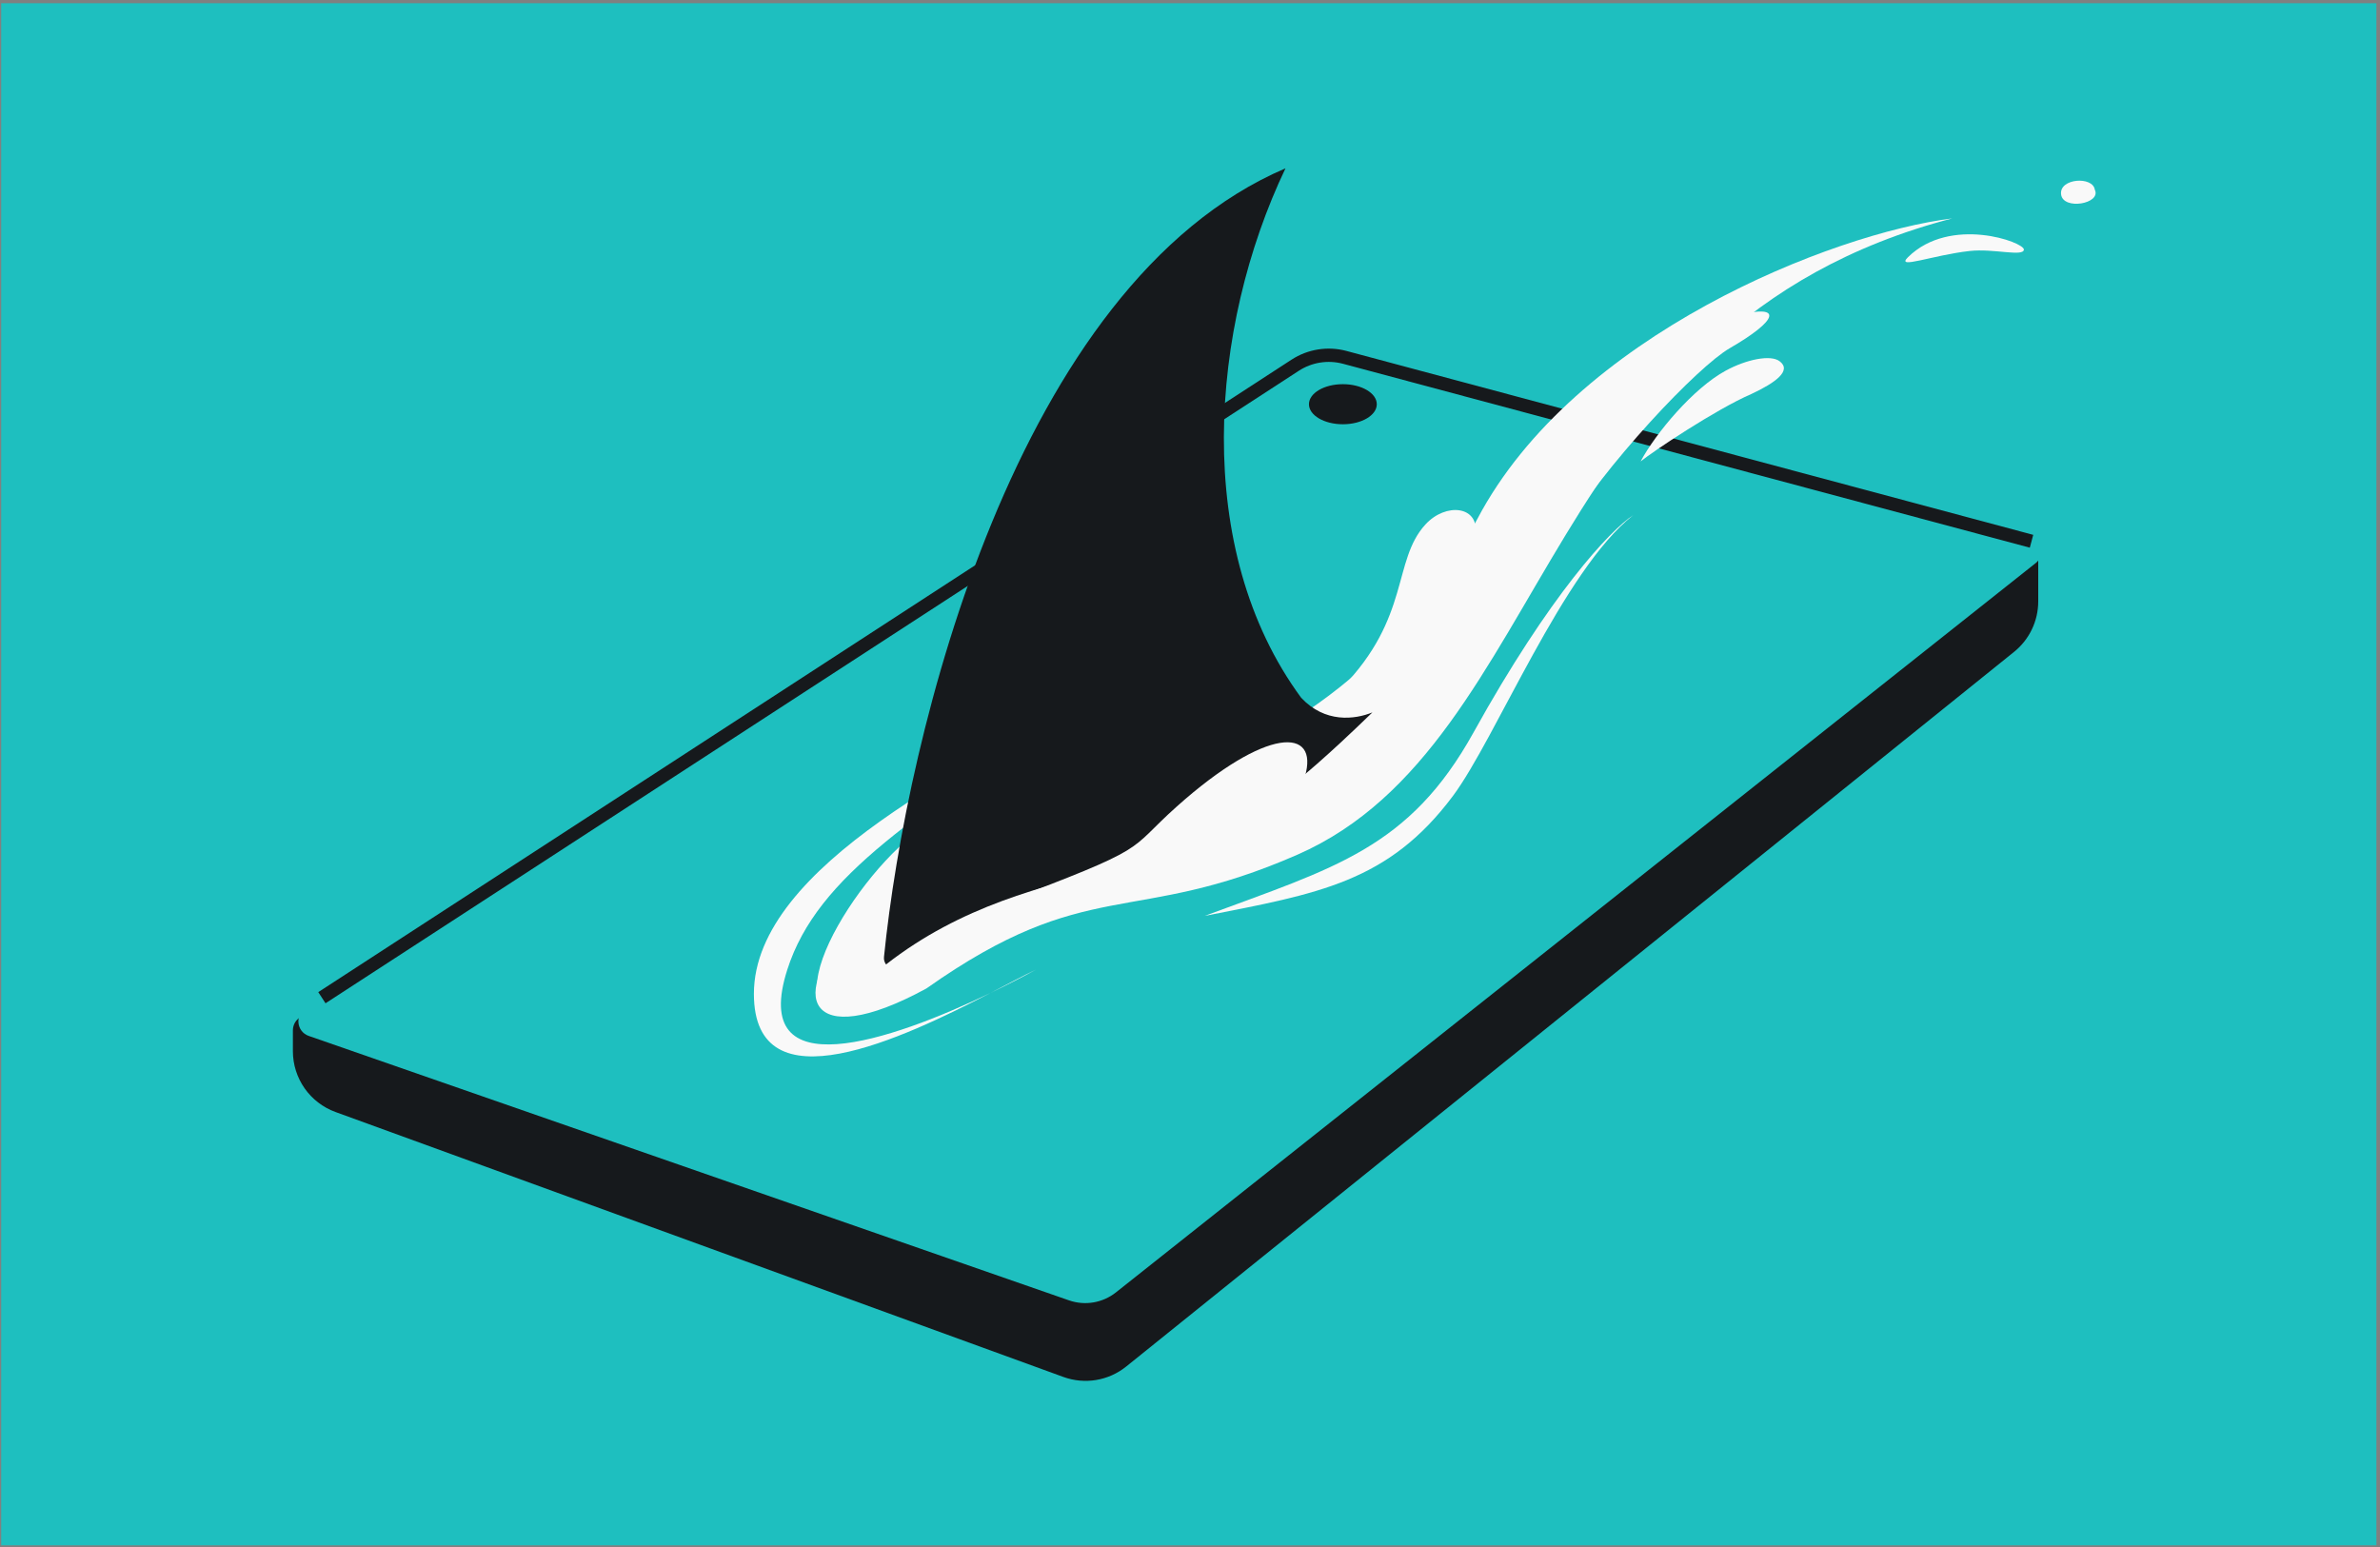
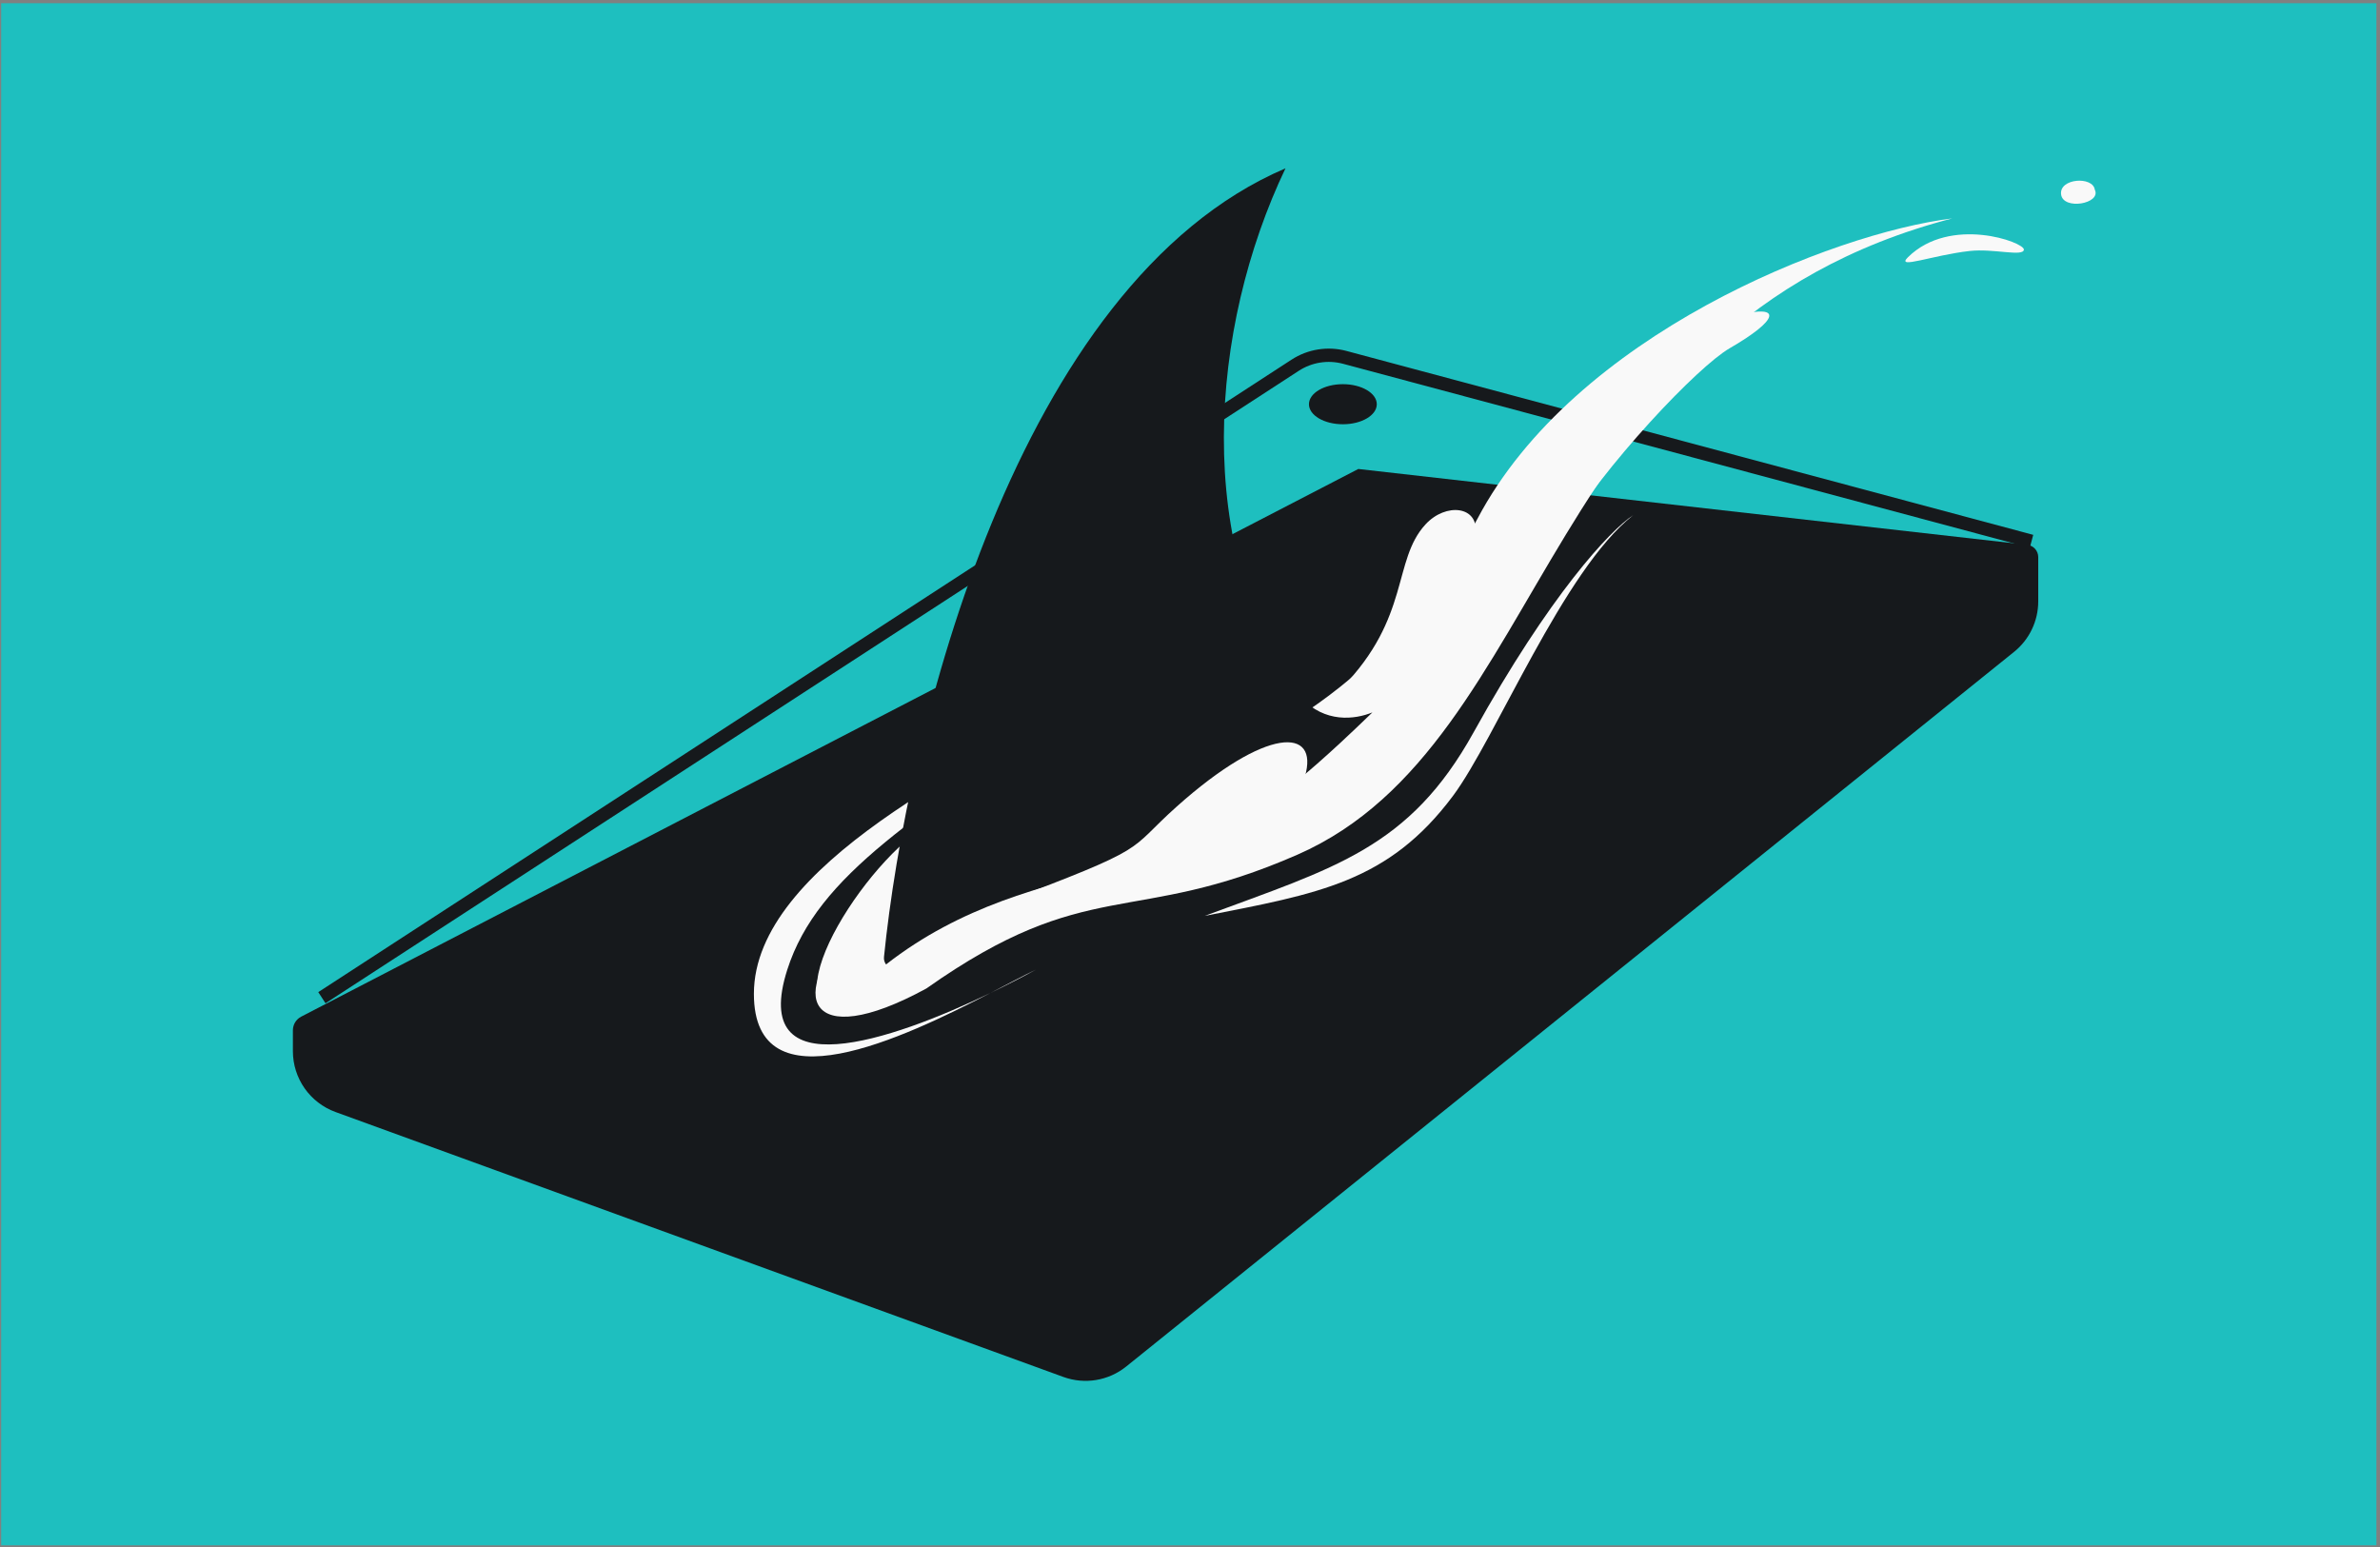
<svg xmlns="http://www.w3.org/2000/svg" width="463" height="301" viewBox="0 0 463 301" fill="none">
  <rect x="0" y="0" width="463" height="301" fill="#808080" stroke="none" />
  <rect width="462.069" height="300" transform="translate(0.234 0.623)" fill="#1EBFBF" />
  <path d="M396.514 116.996V108.374C396.514 107.153 395.598 106.127 394.385 105.989L264.239 91.234L58.598 197.774C57.603 198.29 56.978 199.317 56.978 200.438V204.49C56.978 209.786 60.29 214.516 65.267 216.328L206.874 267.871C211.017 269.379 215.647 268.611 219.082 265.846L391.816 126.81C394.787 124.418 396.514 120.81 396.514 116.996Z" fill="#16191C" />
  <path d="M212.349 265.801V242.405" stroke="#16191C" stroke-width="2.586" stroke-linecap="round" />
-   <path d="M251.961 71.049L59.413 196.177C57.321 197.536 57.706 200.705 60.062 201.525L207.966 252.97C211.069 254.049 214.508 253.466 217.083 251.425L396.076 109.495C397.621 108.27 397.11 105.807 395.205 105.297L261.602 69.52C258.316 68.64 254.812 69.196 251.961 71.049Z" fill="#1EBFBF" />
  <path d="M395.206 105.297L261.602 69.52C258.317 68.641 254.812 69.196 251.961 71.049L62.622 194.091" stroke="#16191C" stroke-width="2.586" />
  <ellipse cx="261.24" cy="78.636" rx="6.599" ry="3.899" transform="rotate(-180 261.24 78.636)" fill="#16191C" />
  <ellipse cx="261.24" cy="78.636" rx="4.199" ry="2.699" transform="rotate(-180 261.24 78.636)" fill="#16191C" />
  <path d="M286.681 142.451C274.16 165.049 259.615 168.795 234.354 178.178C256.367 173.847 270.081 171.682 282.666 154.821C290.929 143.752 304.175 110.82 317.716 100.229C313.223 103.15 301.477 115.746 286.681 142.451Z" fill="#F9F9F9" />
  <path d="M201.515 188.642C198.927 190.052 195.918 191.609 192.688 193.165C175.847 201.883 146.662 215.849 146.662 193.334C146.662 168.217 190.327 148.224 211.98 135.594C178.419 158.69 159.082 170.128 153.157 188.642C145.73 211.852 173.243 202.53 192.688 193.165C196.361 191.264 199.447 189.612 201.515 188.642Z" fill="#F9F9F9" />
  <path d="M379.787 42.488C299.312 63.419 302.199 144.451 252.398 166.268C220.276 180.341 211.754 170.035 180.223 192.294C156.766 205.083 153.015 193.291 166.149 179.982C193.215 152.555 255.285 161.938 287.403 100.95C306.276 65.113 356.571 45.375 379.787 42.488Z" fill="#F9F9F9" />
  <path d="M188.523 162.299C184.553 149.307 158.931 179.26 158.931 191.89C158.931 201.995 178.659 176.373 188.523 162.299Z" fill="#F9F9F9" />
  <path d="M171.969 186.168C176.312 143.003 197.539 55.179 250.076 32.745C235.293 63.742 231.885 106.861 253.119 135.732C257.747 140.697 263.555 139.992 266.992 138.584C264.839 140.667 262.765 142.643 260.747 144.512C248.093 156.233 237.638 163.767 223.527 167.351C221.503 167.865 219.439 168.365 217.344 168.872C202.898 172.37 186.962 176.228 172.369 187.622C172.07 187.222 171.914 186.713 171.969 186.168Z" fill="#16191C" />
  <path d="M371.163 50.048C379.426 41.884 393.837 47.124 393.723 48.563C393.61 50.002 387.814 48.315 383.205 48.823C376.002 49.616 368.689 52.493 371.163 50.048Z" fill="#F9F9F9" />
  <path d="M407.518 36.901C407.143 34.24 400.573 34.663 400.96 37.813C401.347 40.963 408.851 39.634 407.518 36.901Z" fill="#F9F9F9" />
-   <path d="M346.162 70.244C348.686 72.081 345.366 74.466 340.75 76.627C333.765 79.644 321.535 87.849 319.16 89.764C322.047 84.35 329.377 75.529 335.76 72.081C339.812 69.891 344.423 68.978 346.162 70.244Z" fill="#F9F9F9" />
  <path d="M228.942 156.886C218.837 165.908 224.611 164.464 193.937 176.012L206.928 173.125C224.25 169.517 251.206 160.009 253.842 151.112C256.729 141.368 246.321 141.368 228.942 156.886Z" fill="#F9F9F9" />
  <path d="M277.298 102.033C270.86 109.056 274.411 120.076 261.059 133.79L266.111 131.264C273.088 124.648 286.24 109.847 287.042 103.837C287.763 98.424 281.268 97.702 277.298 102.033Z" fill="#F9F9F9" />
  <path d="M336.482 67.749C330.373 71.274 312.303 90.124 302.921 105.641C310.258 91.928 327.605 63.852 338.286 61.254C346.947 59.147 345.865 62.336 336.482 67.749Z" fill="#F9F9F9" />
</svg>